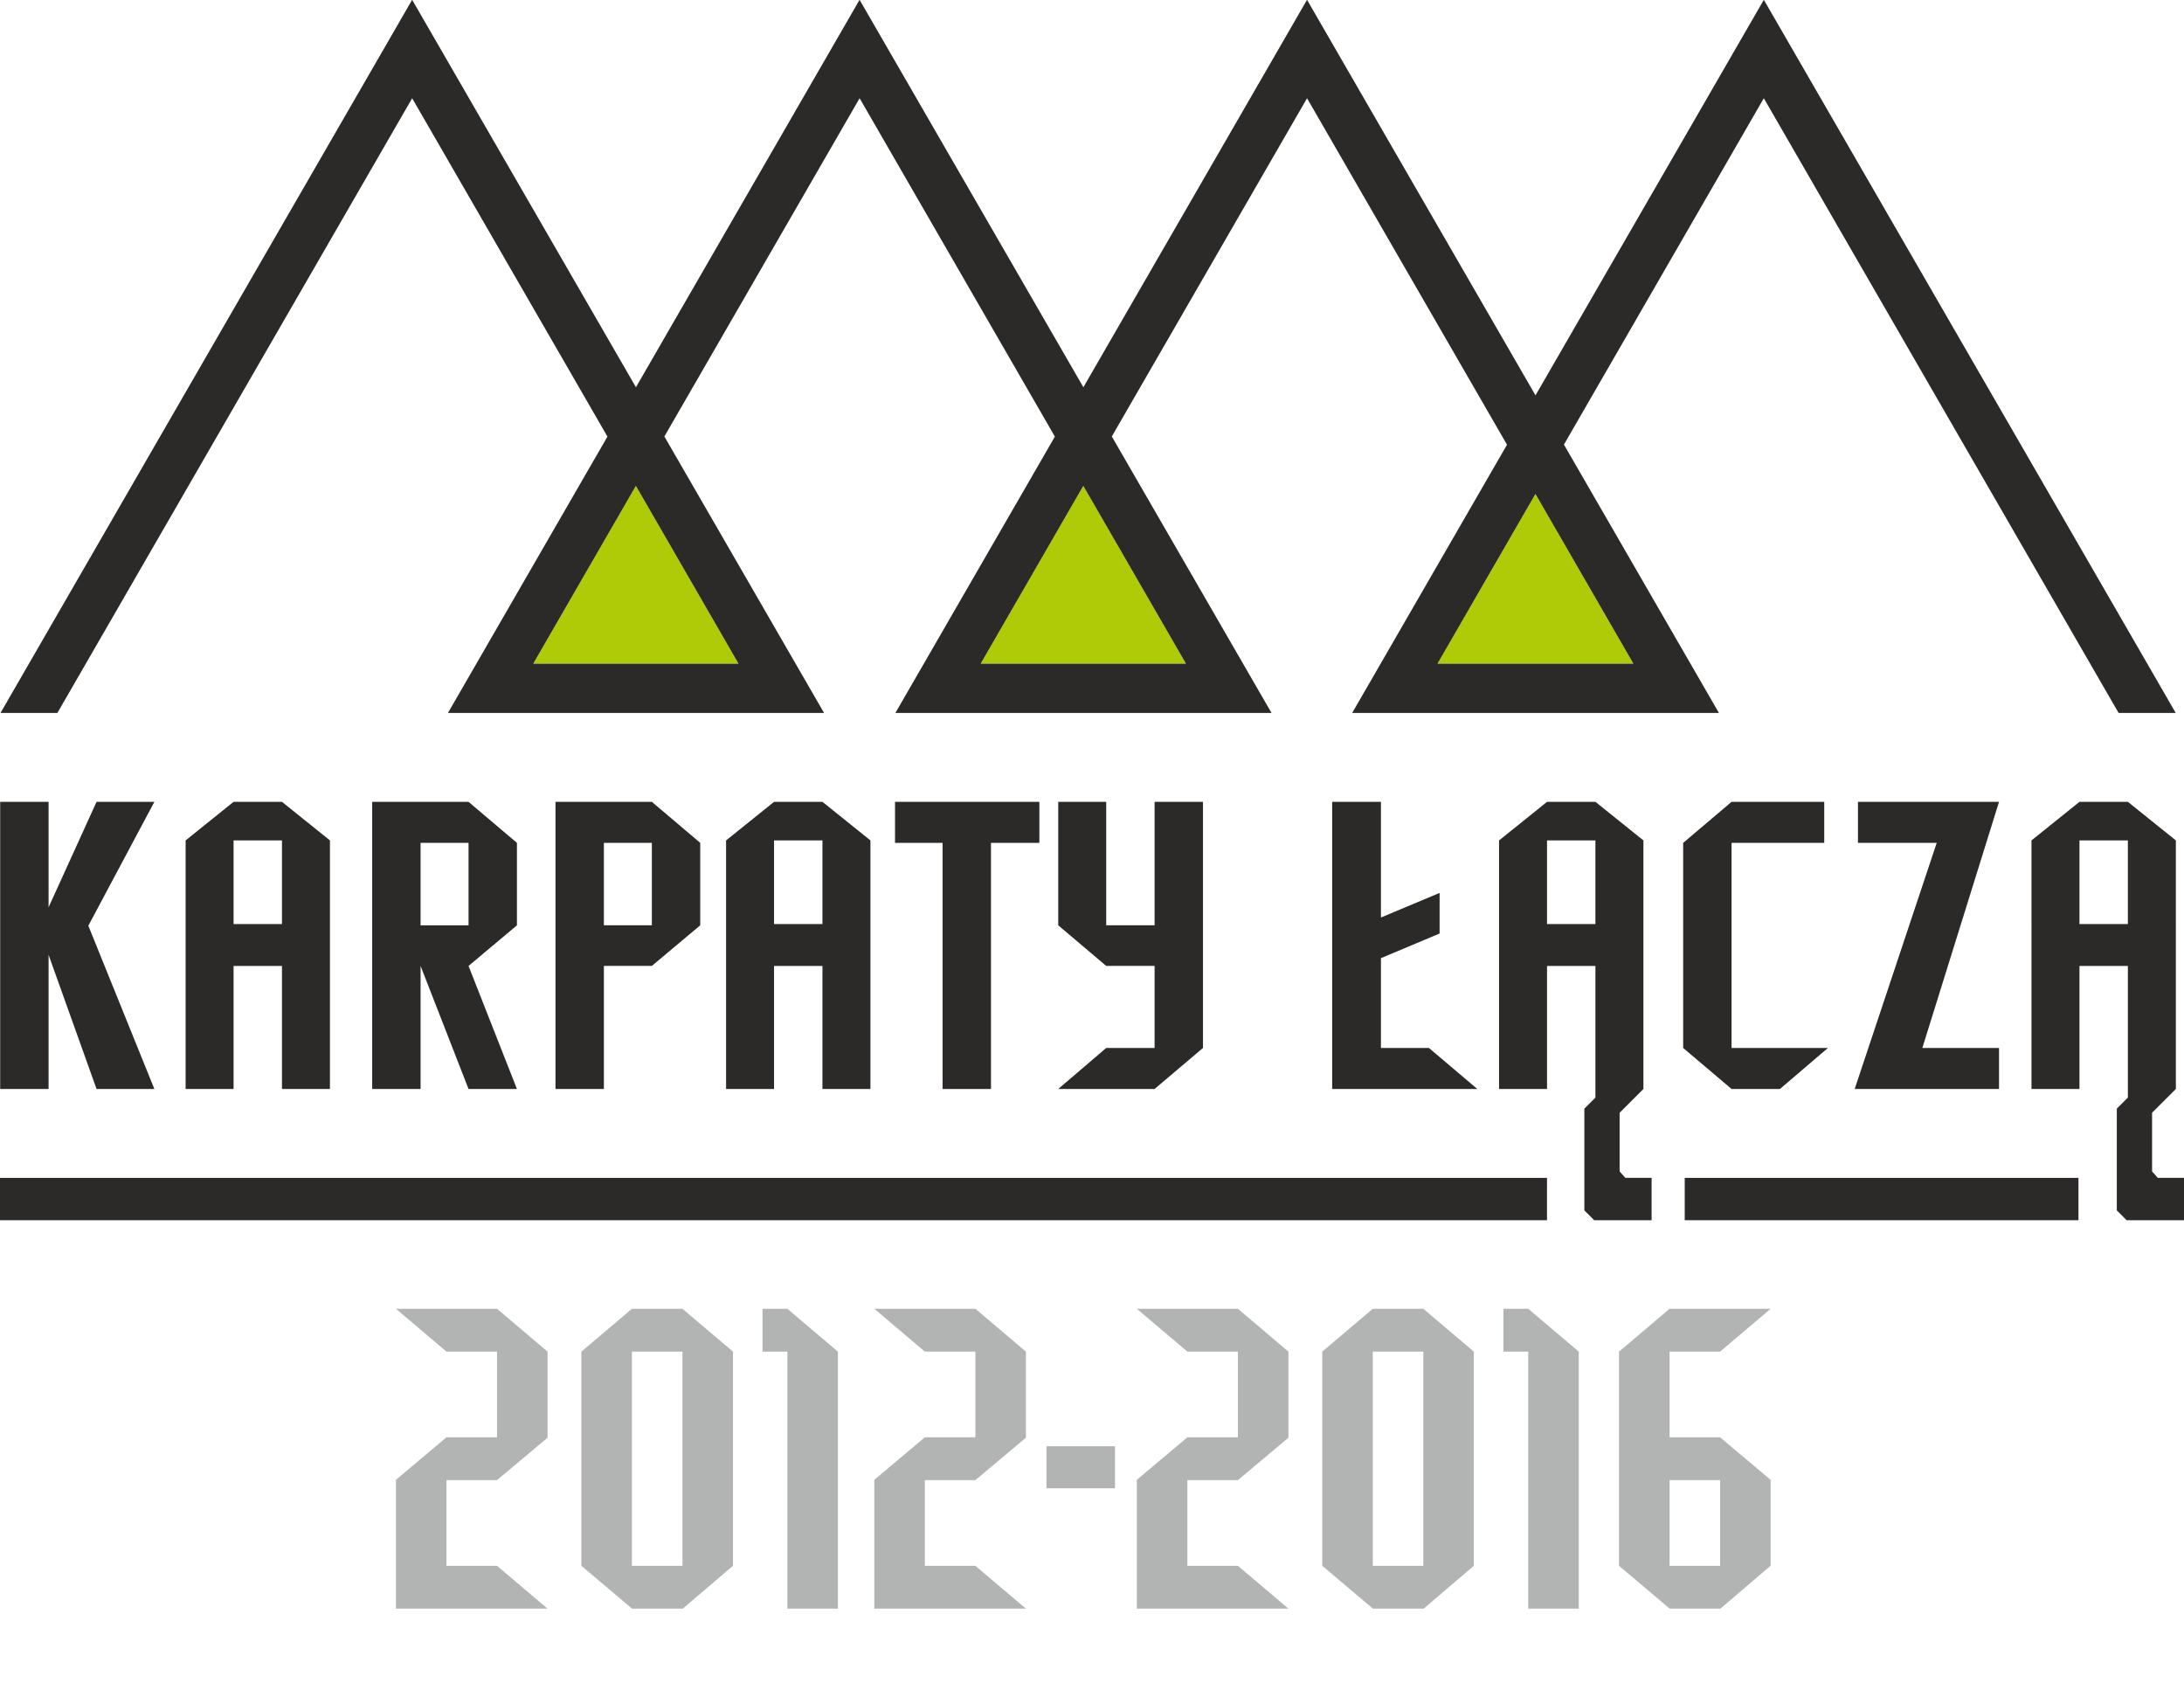
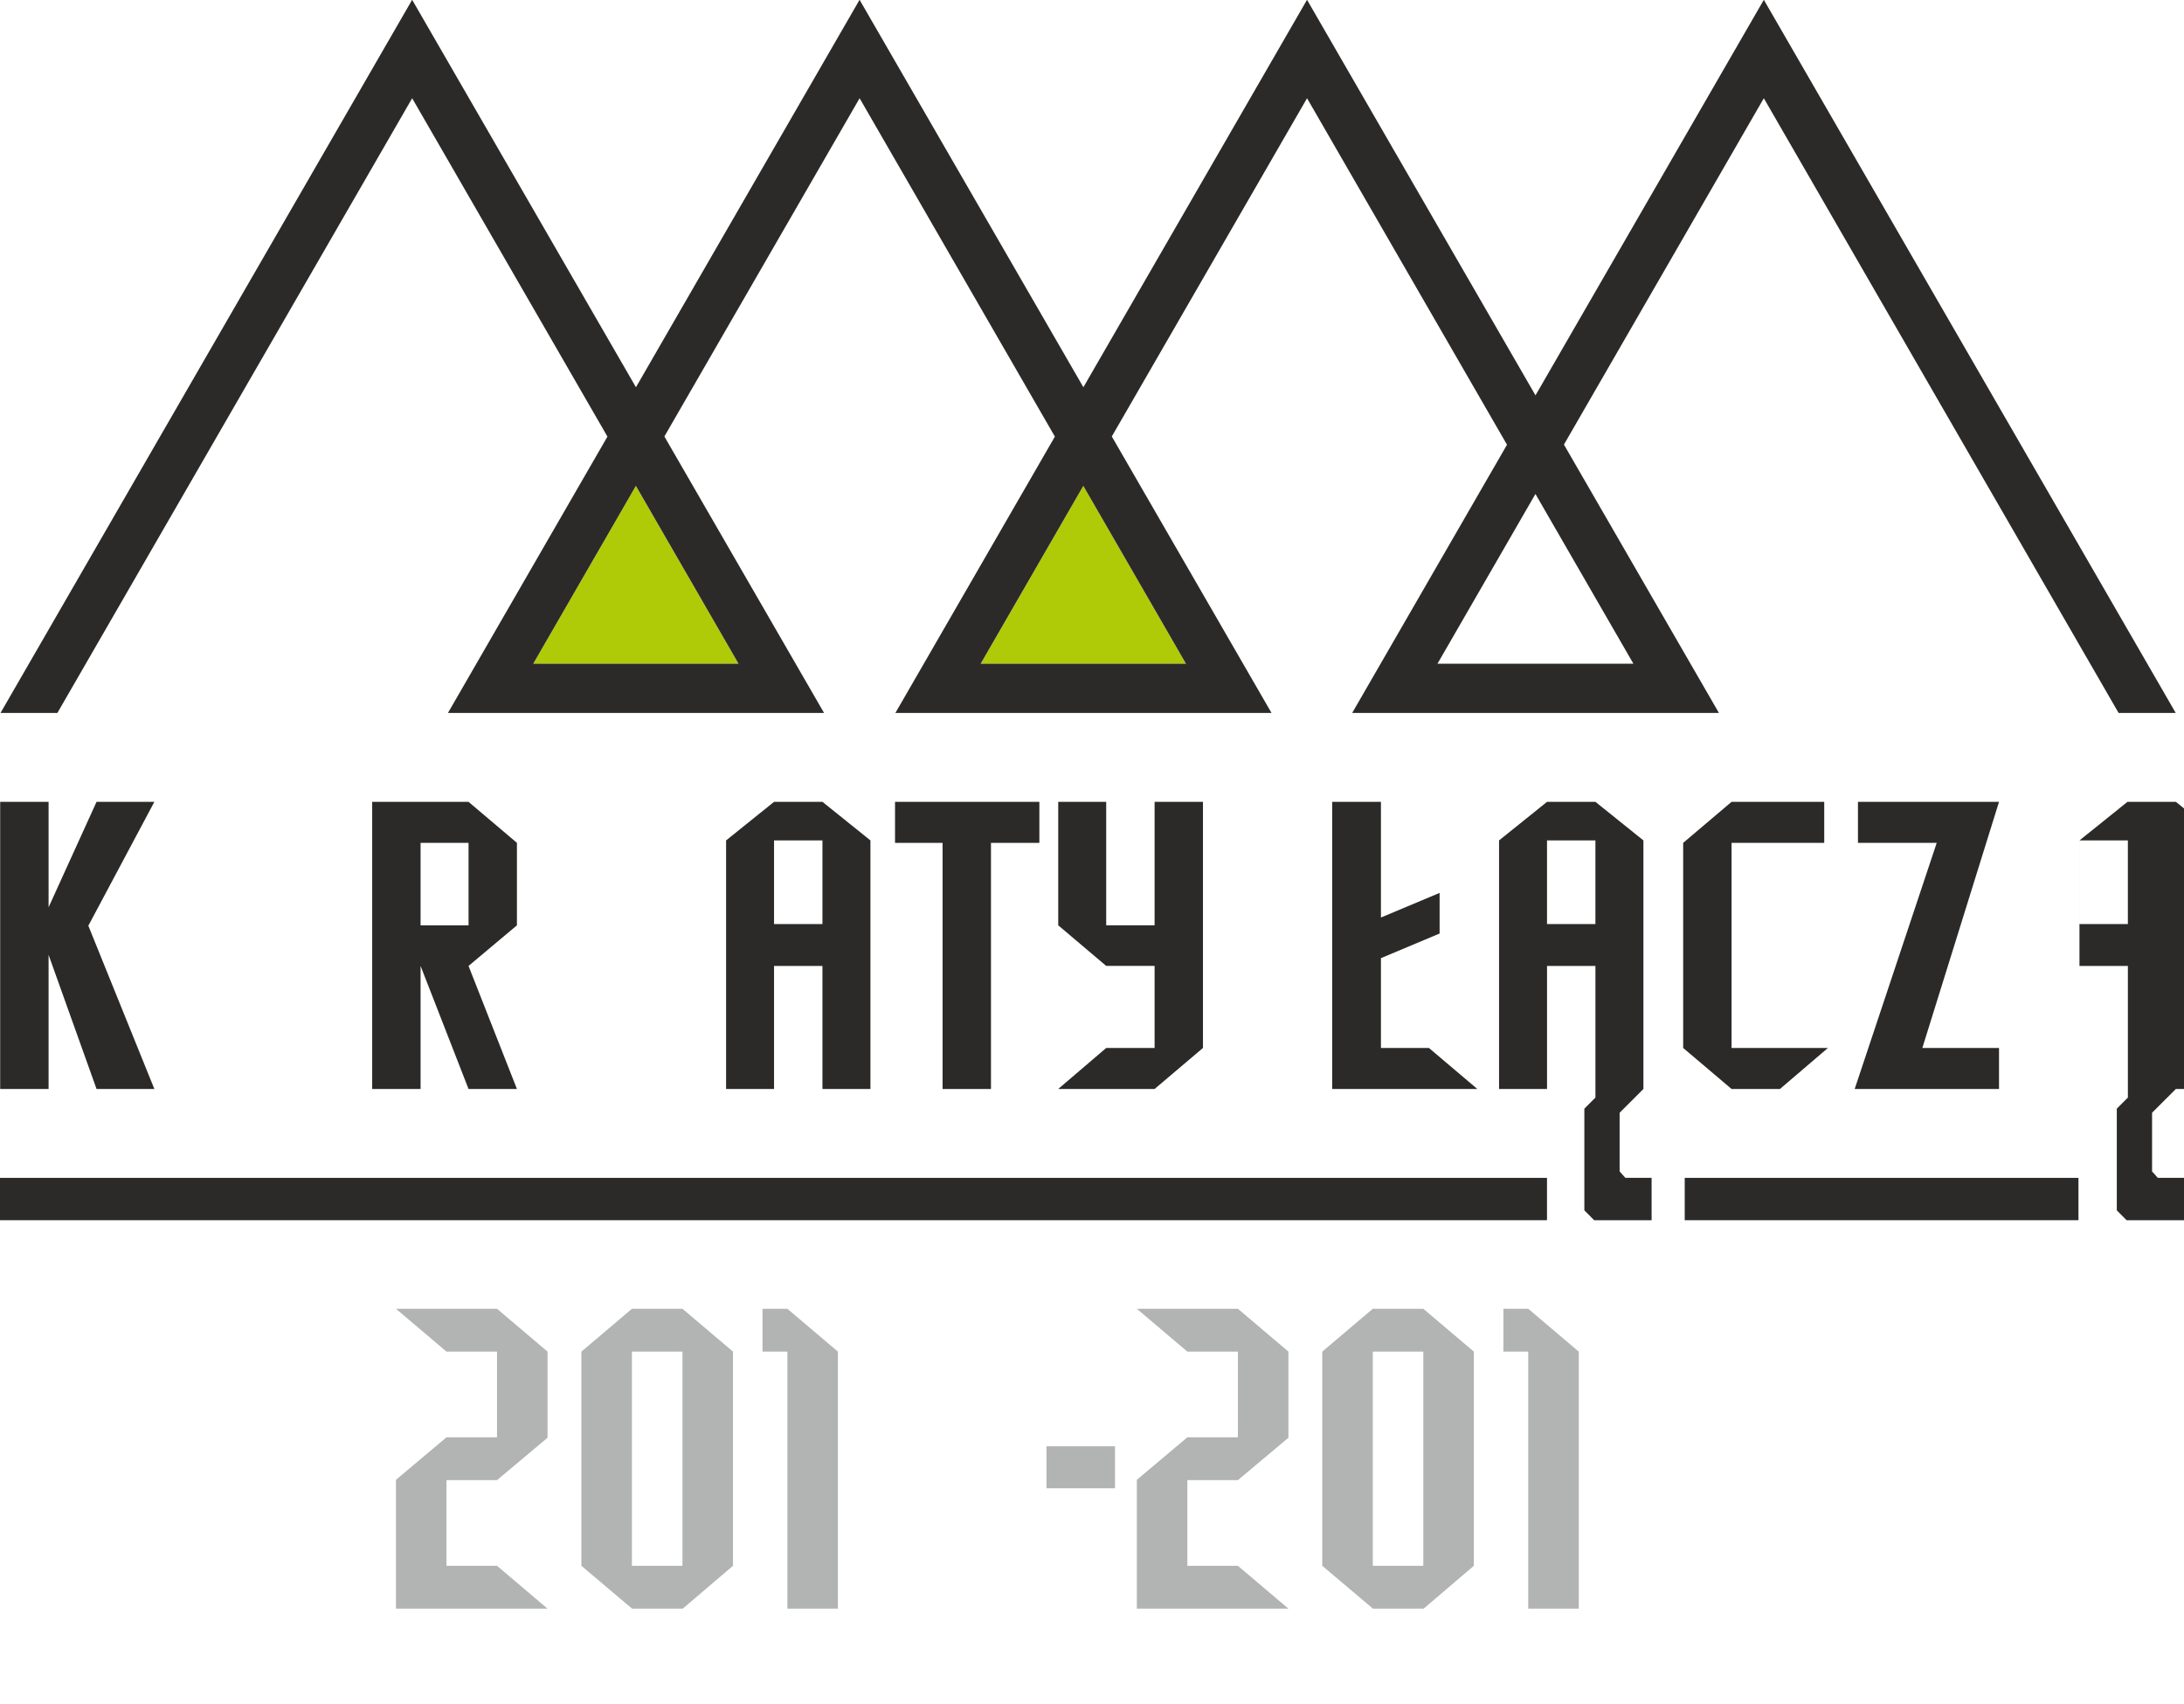
<svg xmlns="http://www.w3.org/2000/svg" version="1.1" id="Warstwa_1" x="0px" y="0px" width="197.89px" height="154.37px" viewBox="0 0 197.89 154.37" enable-background="new 0 0 197.89 154.37" xml:space="preserve">
  <polygon fill="#2B2A29" points="13.987,98.644 8.748,98.644 4.402,86.494 4.402,98.644 0.016,98.644 0.016,72.634 4.402,72.634   4.402,82.185 8.748,72.634 13.987,72.634 8.004,83.855 " />
-   <path fill="#2B2A29" d="M25.549,76.127h-4.385v7.58h4.385V76.127z M29.896,98.644h-4.347V87.498h-4.385v11.146h-4.346V76.127  l4.346-3.493h4.385l4.347,3.493V98.644z" />
  <path fill="#2B2A29" d="M42.455,76.349h-4.347v7.47h4.347V76.349z M46.839,98.644h-4.385l-4.346-11.146v11.146h-4.385V72.634h8.731  l4.385,3.715v7.47l-4.385,3.679L46.839,98.644z" />
-   <path fill="#2B2A29" d="M59.063,76.349h-4.347v7.469h4.347V76.349z M63.448,83.818l-4.385,3.678h-4.346v11.147h-4.385v-26.01h8.731  l4.385,3.716V83.818z" />
  <path fill="#2B2A29" d="M74.521,76.127h-4.386v7.58h4.386V76.127z M78.868,98.644h-4.347V87.498h-4.386v11.146H65.79V76.127  l4.346-3.493h4.386l4.347,3.493V98.644z" />
  <polygon fill="#2B2A29" points="94.176,76.35 89.791,76.35 89.791,98.645 85.407,98.645 85.407,76.35 81.097,76.35 81.097,72.634   94.176,72.634 " />
  <polygon fill="#2B2A29" points="109,94.928 104.617,98.643 95.885,98.643 100.232,94.928 104.617,94.928 104.617,87.496   100.232,87.496 95.885,83.818 95.885,72.633 100.232,72.633 100.232,83.818 104.617,83.818 104.617,72.633 109,72.633 " />
  <polygon fill="#2B2A29" points="130.441,84.561 125.126,86.792 125.126,94.928 129.474,94.928 133.859,98.644 120.707,98.644   120.707,72.635 125.126,72.635 125.126,83.112 130.441,80.883 " />
  <path fill="#2B2A29" d="M144.559,76.127h-4.385v7.58h4.385V76.127z M148.907,98.644l-2.155,2.154v5.313l0.519,0.581h2.379v3.842  h-5.202l-0.891-0.895v-9.213l1.003-1.003V87.498h-4.385v11.146h-4.347V76.127l4.347-3.493h4.385l4.348,3.493V98.644z" />
-   <path fill="#2B2A29" d="M192.804,76.127h-4.386v7.58h4.386V76.127z M197.152,98.644l-2.155,2.154v5.313l0.519,0.581h2.375v3.842  h-5.198l-0.891-0.895v-9.213l1.003-1.003V87.498h-4.386v11.146h-4.348V76.127l4.348-3.493h4.386l4.348,3.493V98.644z" />
+   <path fill="#2B2A29" d="M192.804,76.127h-4.386v7.58h4.386V76.127z M197.152,98.644l-2.155,2.154v5.313l0.519,0.581h2.375v3.842  h-5.198l-0.891-0.895v-9.213l1.003-1.003V87.498h-4.386v11.146V76.127l4.348-3.493h4.386l4.348,3.493V98.644z" />
  <polygon fill="#2B2A29" points="165.626,94.928 161.28,98.643 156.895,98.643 152.511,94.928 152.511,76.349 156.895,72.633   165.292,72.633 165.292,76.349 156.895,76.349 156.895,94.928 " />
  <polygon fill="#2B2A29" points="181.129,98.644 168.051,98.644 175.484,76.349 168.348,76.349 168.348,72.634 181.129,72.634   174.182,94.928 181.129,94.928 " />
  <rect y="106.696" fill="#2B2A29" width="140.172" height="3.835" />
  <rect x="152.651" y="106.696" fill="#2B2A29" width="35.676" height="3.835" />
-   <polygon fill="#AFCB08" points="130.247,60.123 148.001,60.123 139.125,44.745 " />
  <polygon fill="#AFCB08" points="48.314,60.123 66.918,60.123 57.616,44.011 " />
  <polygon fill="#AFCB08" points="88.856,60.123 107.459,60.123 98.157,44.011 " />
  <path fill="#2B2A29" d="M48.314,60.123l9.302-16.112l9.302,16.112H48.314z M88.856,60.123l9.301-16.112l9.303,16.112H88.856z   M159.83,0h-0.021L139.13,35.813L118.439,0h-0.021L98.164,35.078L77.896,0h-0.022L57.622,35.078L37.355,0h-0.022L0.045,64.583h5.153  L37.346,8.899l17.694,30.65L40.587,64.583h34.082l-14.47-25.046L77.888,8.899l17.694,30.65L81.129,64.583h34.083L100.74,39.537  l17.69-30.638l18.118,31.386l-14.029,24.298h33.232l-14.044-24.311l18.111-31.373l32.147,55.684h5.177L159.83,0z M130.247,60.123  l8.878-15.378l8.877,15.378H130.247z" />
  <g>
    <path fill="#B2B3B3" d="M49.613,145.717H35.876v-11.67l4.579-3.852h4.579v-7.761h-4.579l-4.579-3.881h9.158l4.579,3.881v7.8   l-4.579,3.841h-4.579v7.761h4.579L49.613,145.717z" />
    <path fill="#B2B3B3" d="M66.415,141.836l-4.553,3.881H57.27l-4.591-3.881v-19.401l4.579-3.881h4.579l4.579,3.881V141.836z    M61.836,141.836v-19.401h-4.579v19.401H61.836z" />
    <path fill="#B2B3B3" d="M75.922,145.717h-4.579v-23.282h-2.251v-3.881h2.251l4.579,3.881V145.717z" />
-     <path fill="#B2B3B3" d="M92.957,145.717H79.22v-11.67l4.579-3.852h4.579v-7.761h-4.579l-4.579-3.881h9.158l4.579,3.881v7.8   l-4.579,3.841h-4.579v7.761h4.579L92.957,145.717z" />
    <path fill="#B2B3B3" d="M101.028,134.813h-6.209v-3.803h6.209V134.813z" />
    <path fill="#B2B3B3" d="M116.744,145.717h-13.737v-11.67l4.579-3.852h4.579v-7.761h-4.579l-4.579-3.881h9.158l4.579,3.881v7.8   l-4.579,3.841h-4.579v7.761h4.579L116.744,145.717z" />
    <path fill="#B2B3B3" d="M133.544,141.836l-4.553,3.881H124.4l-4.592-3.881v-19.401l4.579-3.881h4.578l4.579,3.881V141.836z    M128.965,141.836v-19.401h-4.578v19.401H128.965z" />
    <path fill="#B2B3B3" d="M143.051,145.717h-4.579v-23.282h-2.25v-3.881h2.25l4.579,3.881V145.717z" />
-     <path fill="#B2B3B3" d="M160.435,141.827l-4.553,3.89h-4.592l-4.592-3.881v-19.401l4.579-3.881h9.157l-4.579,3.881h-4.578v7.761   h4.578l4.579,3.852V141.827z M155.856,141.836v-7.761h-4.578v7.761H155.856z" />
  </g>
</svg>